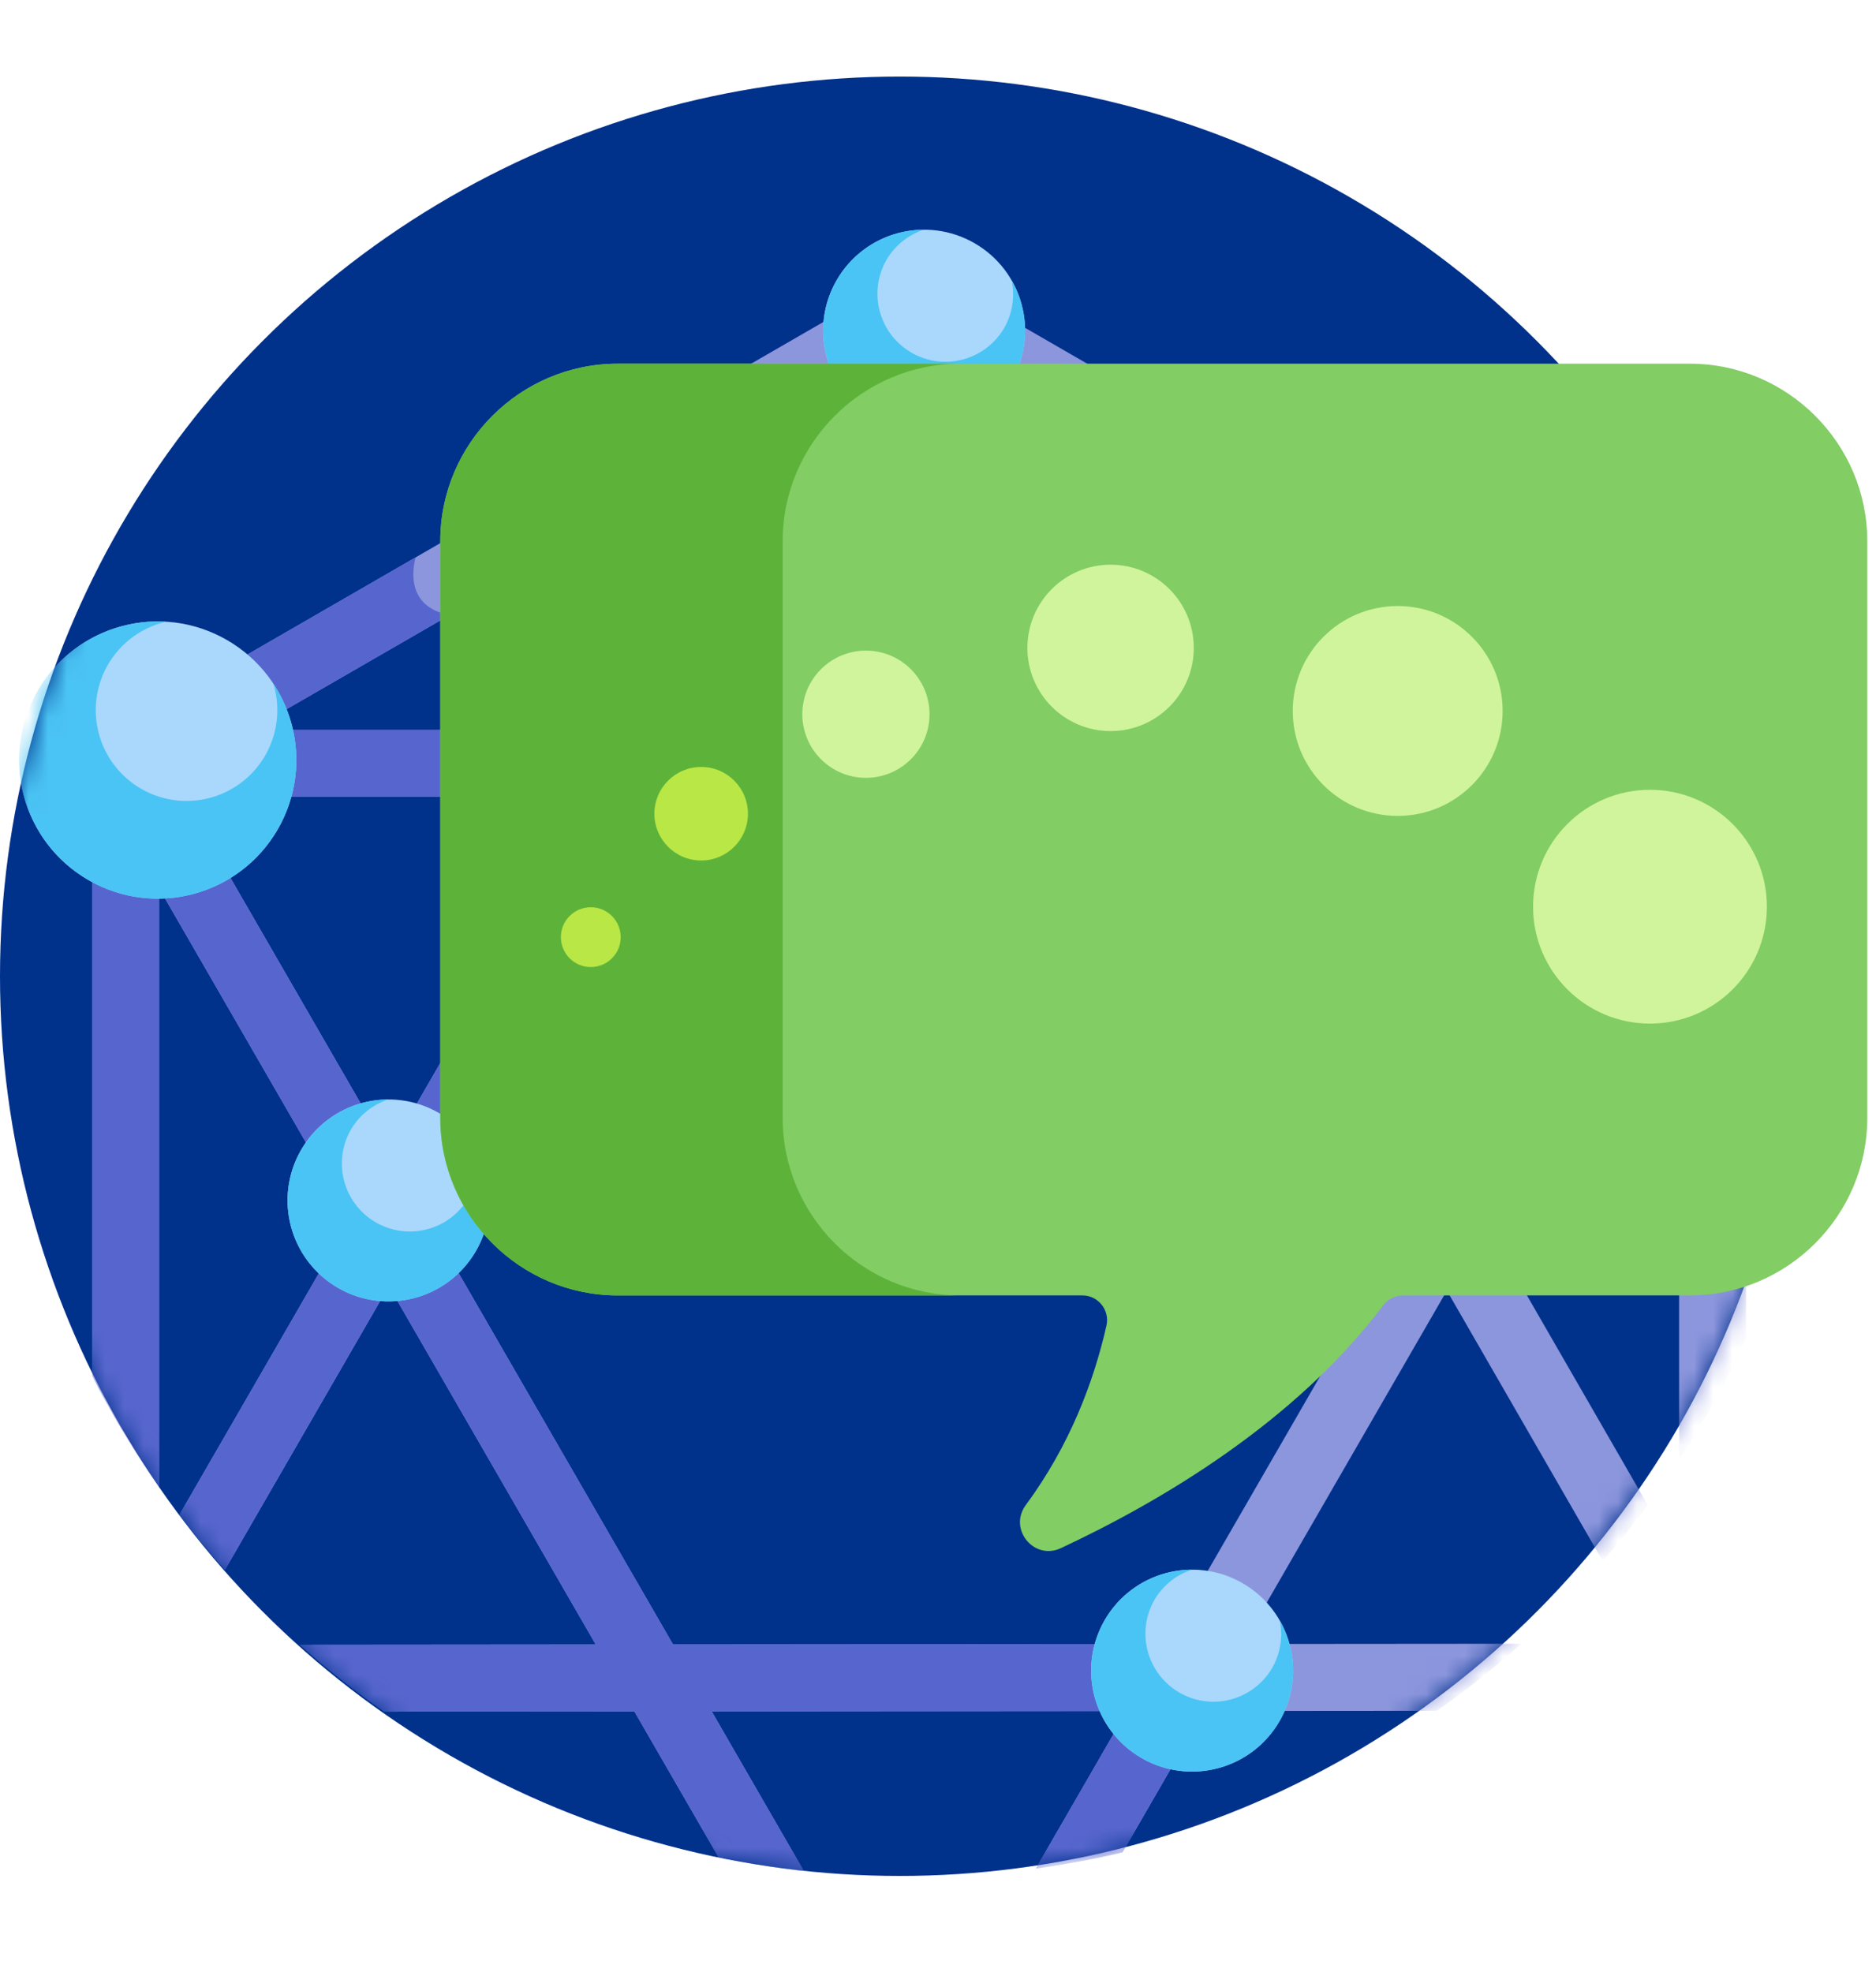
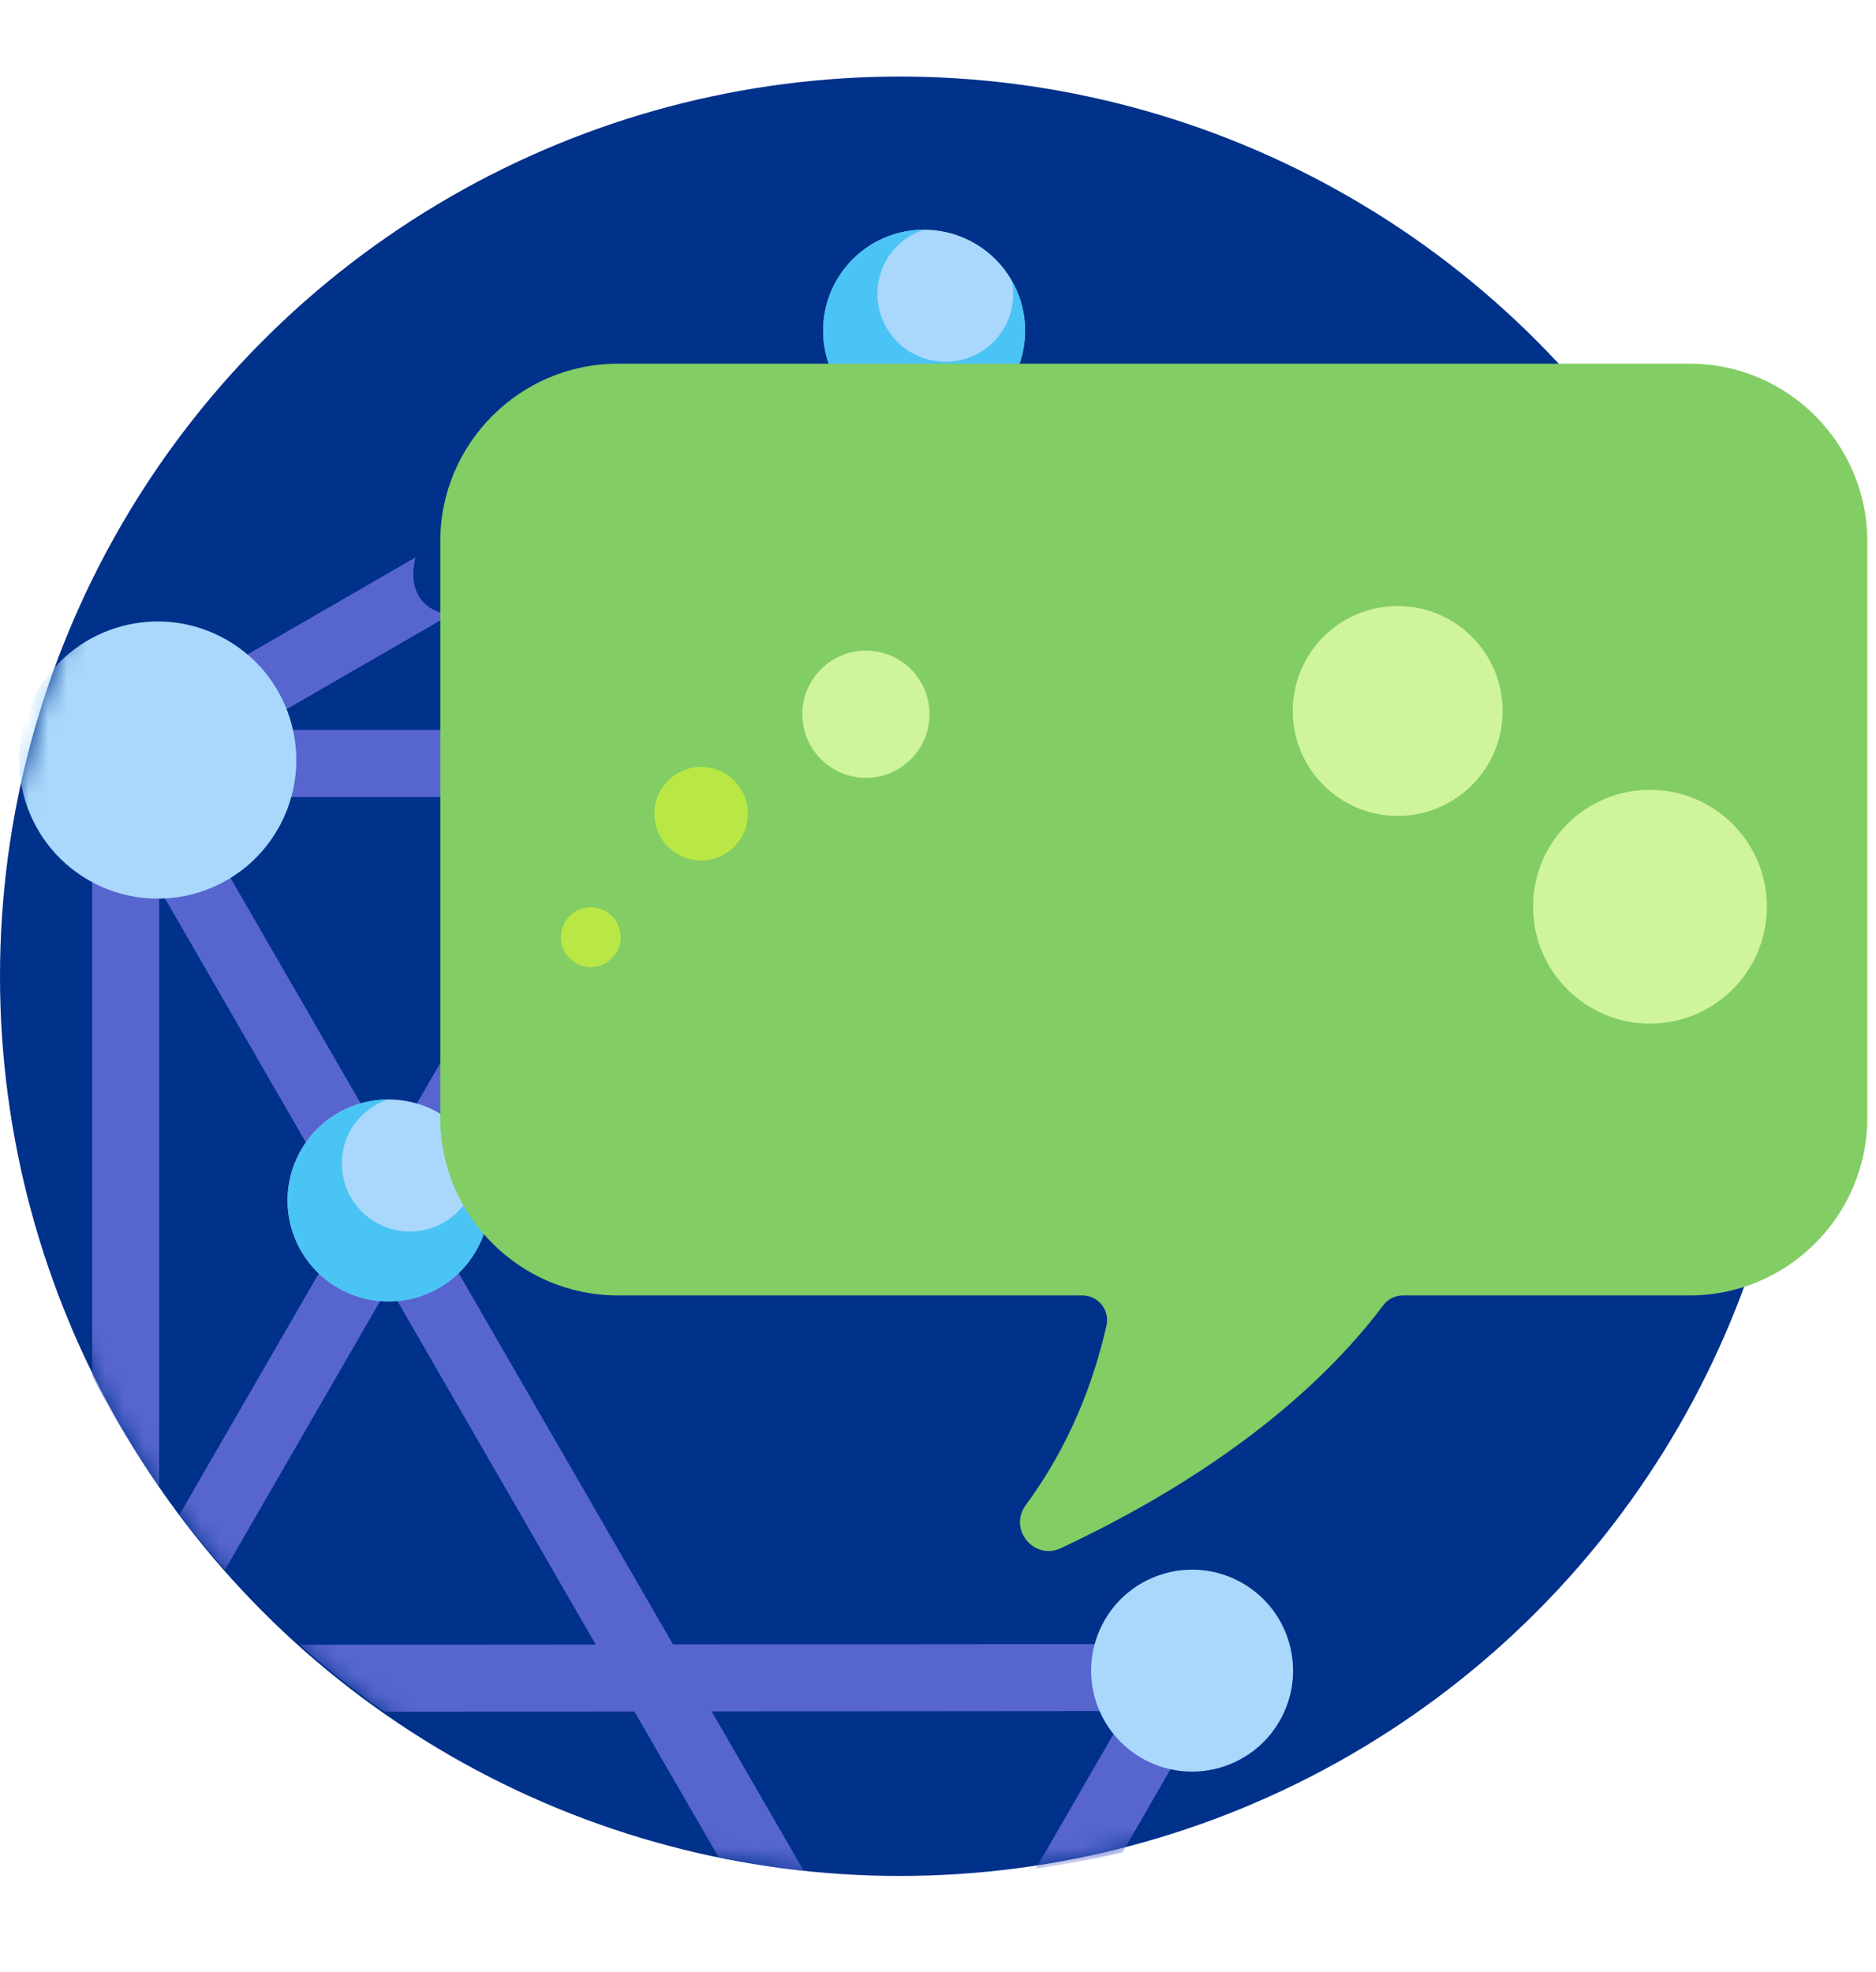
<svg xmlns="http://www.w3.org/2000/svg" xmlns:xlink="http://www.w3.org/1999/xlink" width="98" height="103" viewBox="0 0 98 103">
  <defs>
    <circle id="a" cx="47" cy="47" r="47" />
  </defs>
  <g fill="none" fill-rule="evenodd">
    <g transform="translate(0 4)">
      <mask id="b" fill="#fff">
        <use xlink:href="#a" />
      </mask>
      <use fill="#00318B" xlink:href="#a" />
      <g fill-rule="nonzero" mask="url(#b)">
-         <path fill="#8C96DD" d="M91.213 35.866a1.771 1.771 0 0 0-.874-1.5L48.89 10.436c-.018-.01-.037-.018-.055-.027a1.737 1.737 0 0 0-2.265.357l-40.878 23.6a1.762 1.762 0 0 0-.875 1.515V67.88a47.9 47.9 0 0 0 3.499 5.8V42.41l9.975 17.276-8.915 15.441a48.172 48.172 0 0 0 2.376 2.882l8.559-14.824L31.12 81.91l-15.455.013a48.117 48.117 0 0 0 4.417 3.494l13.057-.01 4.39 7.603c1.463.31 2.95.554 4.46.728l-4.812-8.335 21.685-.018-4.748 8.224a47.674 47.674 0 0 0 4.527-.844l4.263-7.383 12.158-.01a48.148 48.148 0 0 0 4.41-3.502l-14.547.012 10.658-18.461 8.146 14.136a48.174 48.174 0 0 0 2.35-2.929l-8.475-14.707 10.11-17.512v29.866a47.838 47.838 0 0 0 3.499-6.369V35.881l-.001-.015zM47.906 15.39l10.8 18.743H37.084l10.822-18.743zM33.045 34.132h-19.95L43.02 16.855l-9.975 17.277zm19.631-17.47l30.26 17.47H62.744l-10.068-17.47zM9.596 37.63h21.429L20.311 56.188 9.596 37.63zm51.288 44.255l-25.725.022-12.829-22.22L35.064 37.63h25.658l12.844 22.289-12.682 21.966zM75.587 56.42L64.76 37.63h21.675L75.587 56.42z" />
        <path fill="#5766CE" d="M60.988 81.706l-.104.18-25.725.02-12.829-22.22 9.948-17.23c-2.399.57-2.909-1.1-3.016-1.773l-8.951 15.505L9.596 37.63h19c-1.942-1.942-.653-3.148-.165-3.498H13.095L23.49 28.13c-2.216-.42-1.966-2.29-1.78-3.013l-16.019 9.25a1.762 1.762 0 0 0-.874 1.514V67.88a47.9 47.9 0 0 0 3.498 5.8V42.41l9.975 17.276-8.915 15.441a48.172 48.172 0 0 0 2.376 2.882l8.559-14.824L31.12 81.91l-15.454.013a48.117 48.117 0 0 0 4.416 3.494l13.058-.01 4.39 7.603c1.462.31 2.95.554 4.46.728l-4.813-8.335 21.685-.018-4.747 8.224a47.674 47.674 0 0 0 4.526-.844l4.263-7.383h.762l-2.68-3.676z" />
        <g transform="translate(-2 25.465)">
          <circle cx="10.239" cy="10.24" r="7.239" fill="#A9D8FC" transform="rotate(-59.999 10.239 10.24)" />
-           <path fill="#4AC4F4" d="M16.278 6.244a4.742 4.742 0 1 1-5.596-3.231 7.239 7.239 0 1 0 5.596 3.231z" />
        </g>
        <g transform="translate(13.022 51.437)">
          <circle cx="7.274" cy="7.274" r="5.274" fill="#A9D8FC" transform="rotate(-59.999 7.274 7.274)" />
          <path fill="#4AC4F4" d="M11.848 4.647a3.534 3.534 0 0 1-.397 2.498 3.552 3.552 0 0 1-6.152-3.552A3.534 3.534 0 0 1 7.264 2a5.274 5.274 0 1 0 4.585 2.647z" />
        </g>
        <g transform="translate(41 6)">
          <circle cx="7.274" cy="7.274" r="5.274" fill="#A9D8FC" transform="rotate(-59.999 7.274 7.274)" />
          <path fill="#4AC4F4" d="M11.848 4.647a3.534 3.534 0 0 1-.397 2.498 3.552 3.552 0 0 1-6.152-3.552A3.534 3.534 0 0 1 7.264 2a5.274 5.274 0 1 0 4.585 2.647z" />
        </g>
        <g transform="translate(55 76)">
          <circle cx="7.274" cy="7.274" r="5.274" fill="#A9D8FC" transform="rotate(-59.999 7.274 7.274)" />
-           <path fill="#4AC4F4" d="M11.848 4.647a3.534 3.534 0 0 1-.397 2.498 3.552 3.552 0 0 1-6.152-3.552A3.534 3.534 0 0 1 7.264 2a5.274 5.274 0 1 0 4.585 2.647z" />
        </g>
      </g>
    </g>
    <path fill="#82CD64" fill-rule="nonzero" d="M88.279 19H32.265C27.17 19 23 23.17 23 28.265v30.143c0 5.096 4.17 9.265 9.265 9.265h24.276c.829 0 1.442.77 1.259 1.578-.67 2.952-1.924 6.268-4.216 9.377-.92 1.248.426 2.905 1.831 2.25 5.195-2.428 12.247-6.576 16.855-12.701.24-.32.622-.504 1.023-.504h14.986c5.096 0 9.265-4.17 9.265-9.265V28.265c0-5.096-4.169-9.265-9.265-9.265z" />
-     <path fill="#5DB33A" fill-rule="nonzero" d="M40.887 58.408V28.265c0-5.096 4.17-9.265 9.265-9.265H32.265C27.17 19 23 23.17 23 28.265v30.143c0 5.096 4.17 9.265 9.265 9.265h17.887c-5.096 0-9.265-4.17-9.265-9.265z" />
    <g transform="translate(29.3 29.5)">
      <circle cx="56.893" cy="17.866" r="6.107" fill="#D0F49B" />
      <circle cx="43.714" cy="7.641" r="5.482" fill="#D0F49B" />
-       <circle cx="28.716" cy="4.346" r="4.346" fill="#D0F49B" />
      <circle cx="15.935" cy="7.811" r="3.323" fill="#D0F49B" />
      <circle cx="7.328" cy="13.009" r="2.443" fill="#B9E746" />
      <circle cx="1.562" cy="19.457" r="1.562" fill="#B9E746" />
    </g>
  </g>
</svg>